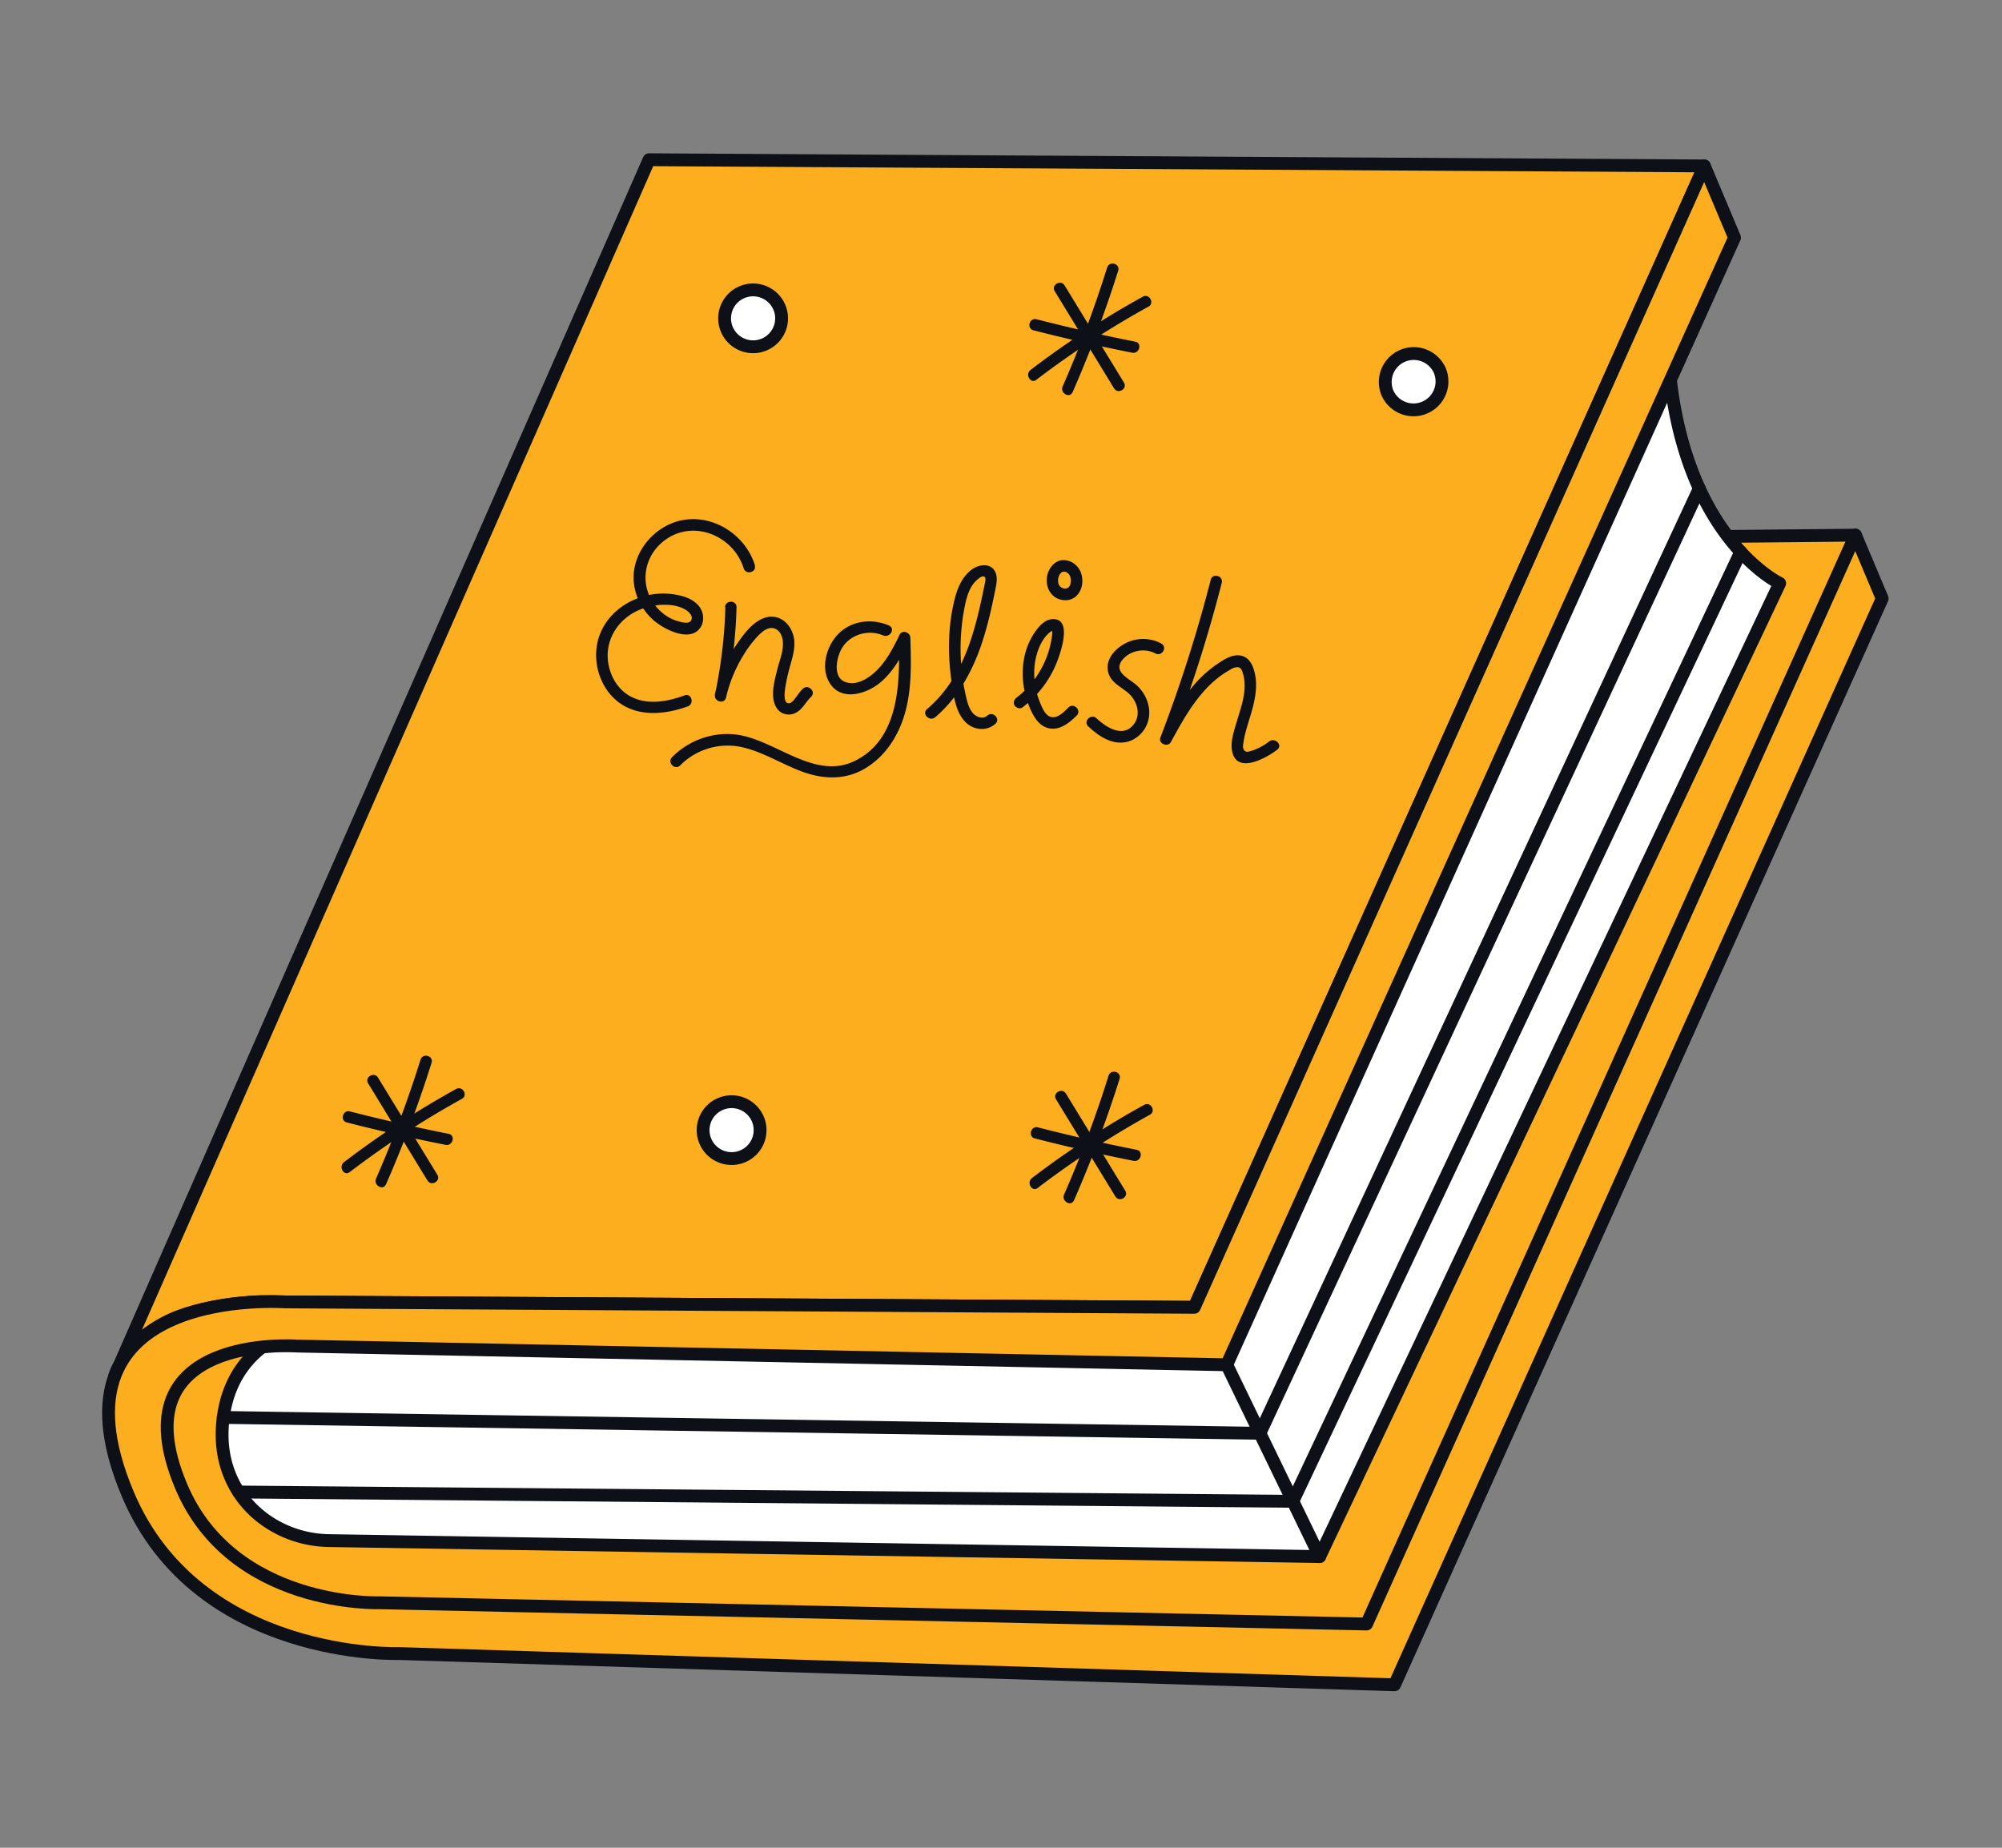
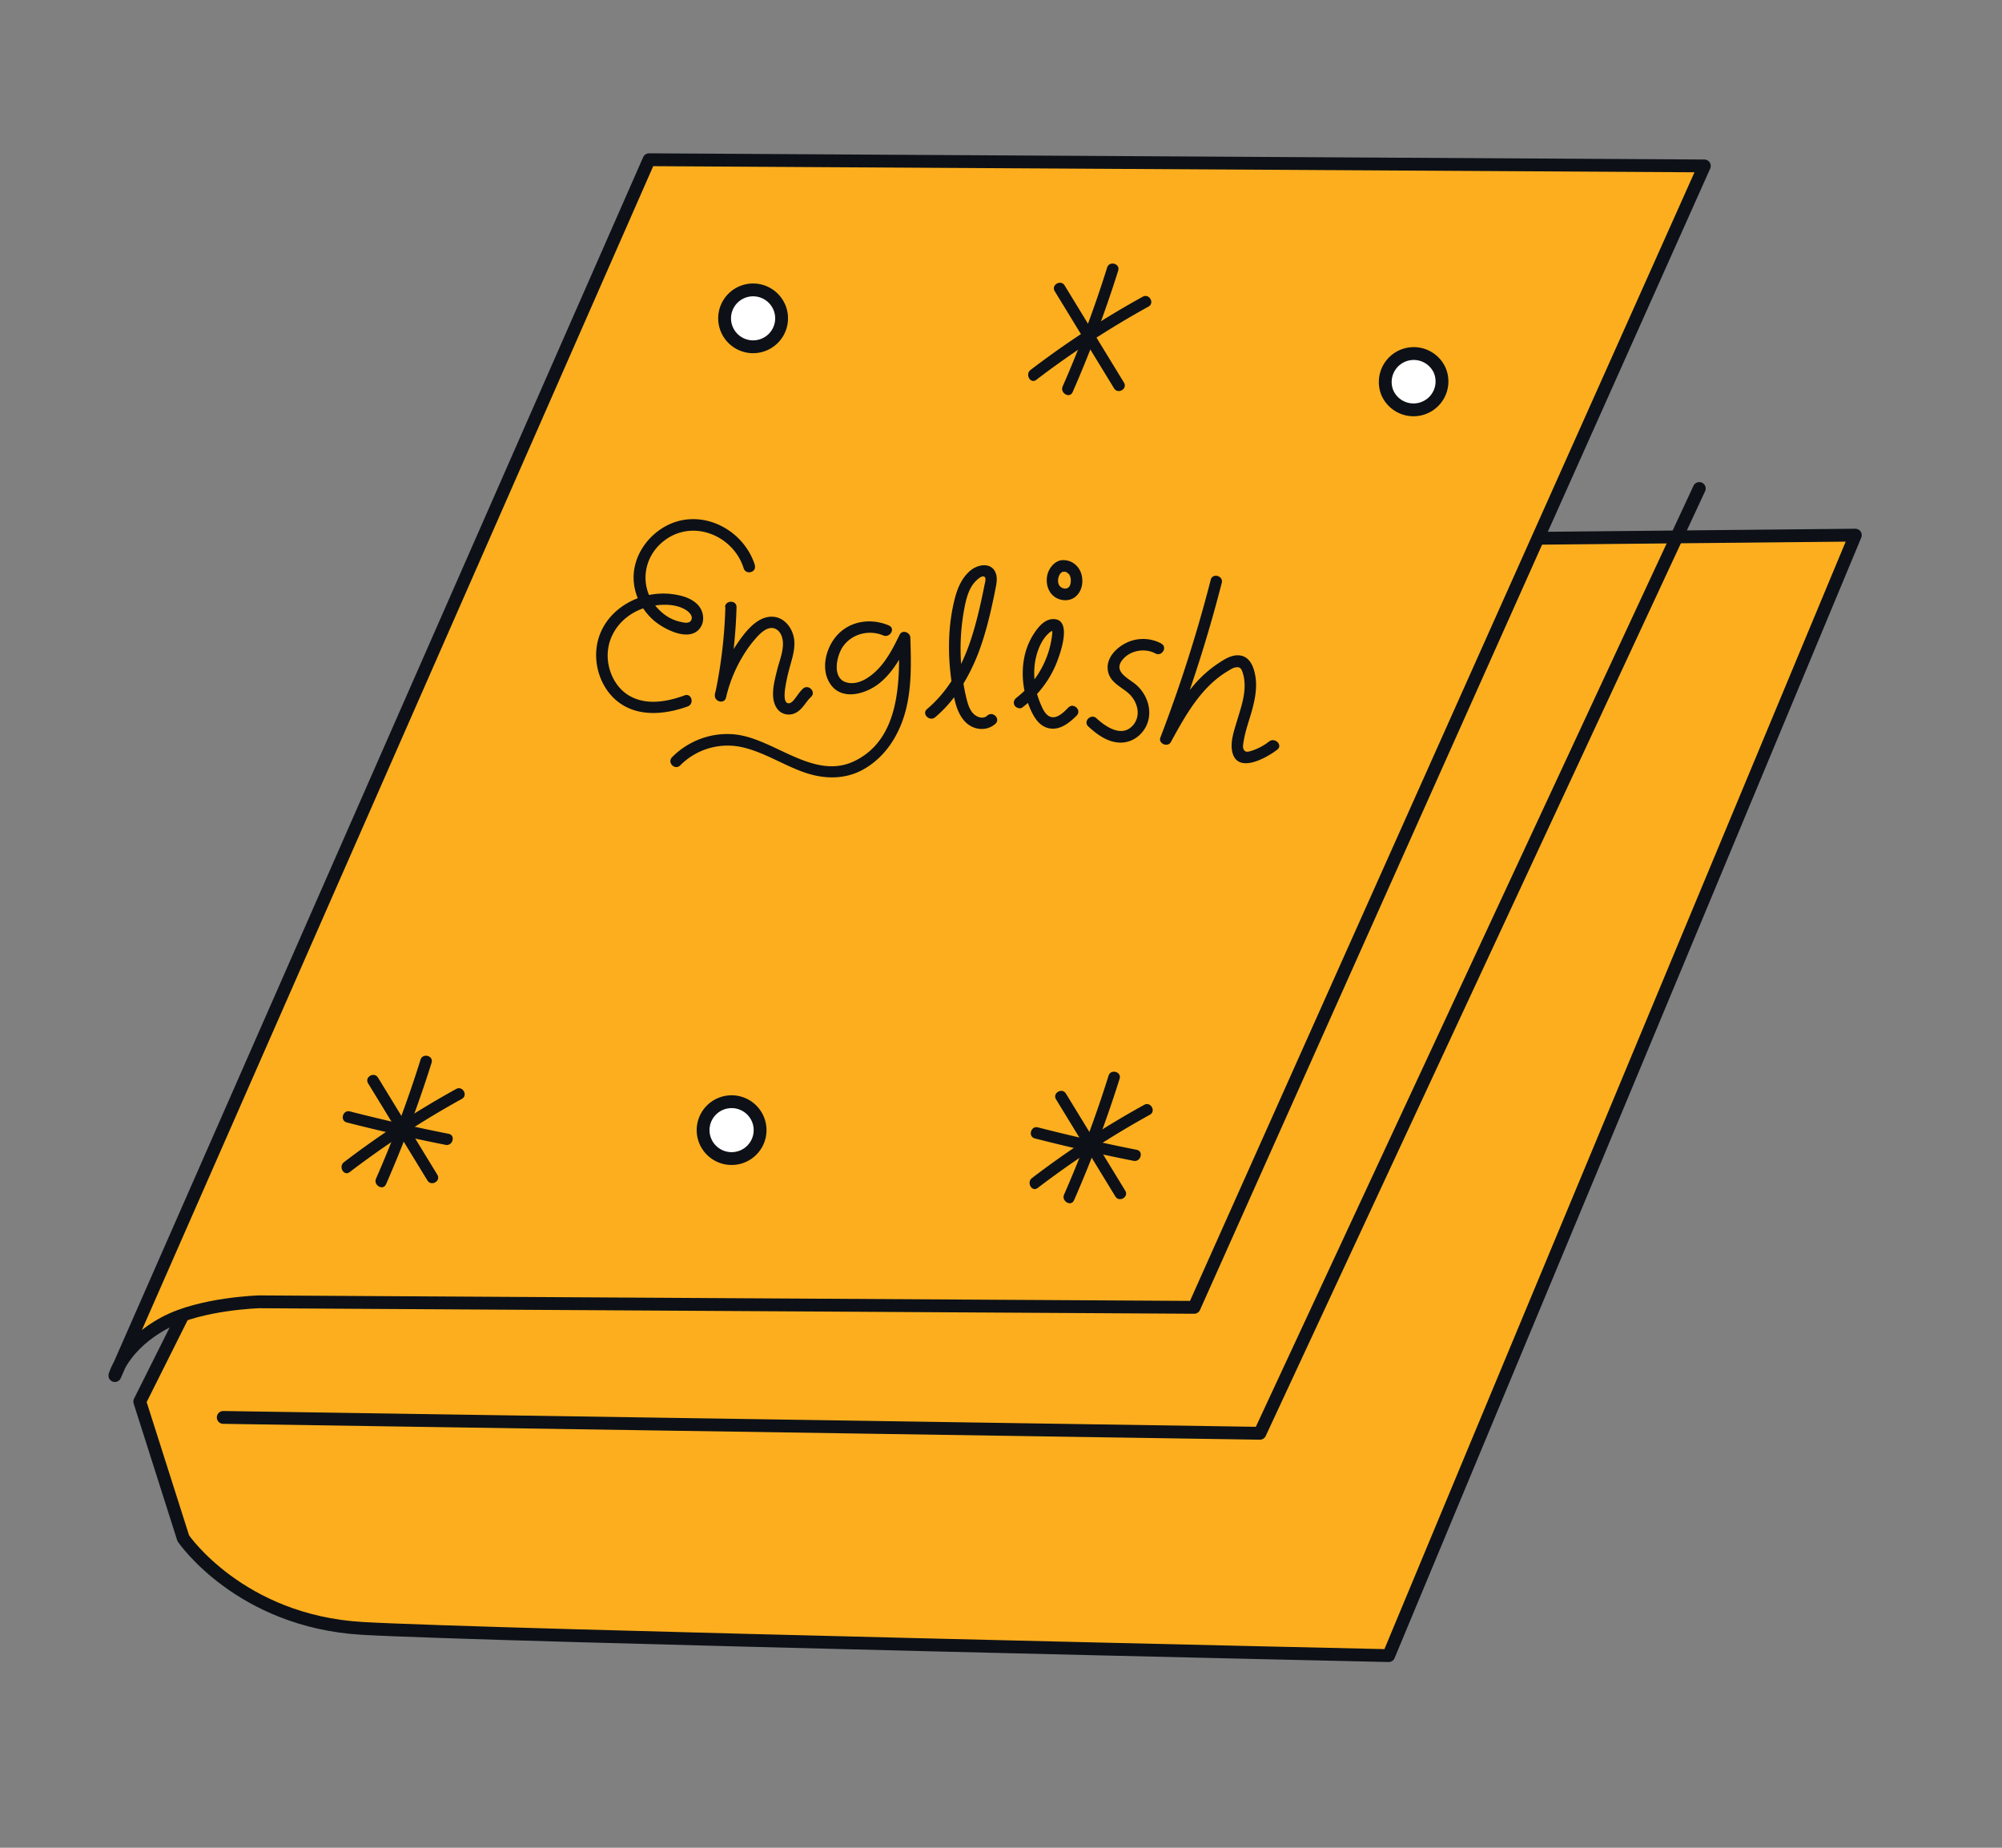
<svg xmlns="http://www.w3.org/2000/svg" width="156" height="144" fill="none">
  <rect width="100%" height="100%" fill="#808080" stroke="none" />
-   <path d="m144.572 41.705-100.414.994-33.268 66.528 3.392 10.657s4.398 6.465 13.946 7.021c9.549.555 79.98 2.122 79.98 2.122l36.373-87.313-.009-.01z" fill="#FDAE1E" stroke="#0D1117" stroke-linecap="round" stroke-linejoin="round" />
+   <path d="m144.572 41.705-100.414.994-33.268 66.528 3.392 10.657s4.398 6.465 13.946 7.021c9.549.555 79.98 2.122 79.98 2.122z" fill="#FDAE1E" stroke="#0D1117" stroke-linecap="round" stroke-linejoin="round" />
  <g stroke="#0D1117" stroke-linecap="round" stroke-linejoin="round">
-     <path d="m25.635 120.063 77.197 1.245 35.844-75.851s-8.894-4.191-8.768-20.857l-35.575 78.976-68.447-.627s-7.539.323-8.49 7.514c-.323 2.471.27 4.379 1.194 5.812.861 1.343 2.109 2.364 3.536 3.009a8.89 8.89 0 0 0 3.518.779h-.01z" fill="#fff" />
-     <path d="m102.832 121.308-7.242-14.947M18.59 116.275l82.151.725 34.901-73.997" />
    <path d="m17.396 110.463 80.778 1.236 34.238-73.63" />
  </g>
  <path d="m93.05 101.884 39.756-88.953-82.232-.483-41.623 94.755s.62-2.373 3.913-4.128c2.81-1.496 7.332-1.621 7.332-1.621l72.854.43z" fill="#FDAE1E" stroke="#0D1117" stroke-linecap="round" stroke-linejoin="round" />
-   <path d="m132.806 12.931 2.352 5.588-39.568 87.842-72.486-1.46s-14.018-1.039-8.992 10.917c3.984 9.474 15.435 9.089 15.435 9.089l76.938 1.657 38.096-84.869 2.082 4.953-37.998 84.653-77.574-2.436s-15.687.538-21.144-12.447c-6.883-16.379 12.313-14.956 12.313-14.956l70.799.421 39.747-88.952z" fill="#FDAE1E" stroke="#0D1117" stroke-linecap="round" stroke-linejoin="round" />
  <g fill="#0D1117">
    <path d="M58.828 44.056c-.906-2.883-4.308-4.558-7.036-3.008-1.256.716-2.198 1.997-2.387 3.438-.188 1.442.43 2.875 1.49 3.824.79.708 2.89 1.827 3.697.573.341-.528.225-1.262-.188-1.719-.485-.537-1.239-.752-1.93-.85-2.818-.413-5.824 1.459-6.012 4.432-.1 1.487.529 3.054 1.723 3.967 1.561 1.191 3.67.967 5.402.34.539-.197.305-1.065-.242-.86-1.283.467-2.782.762-4.066.153-.888-.412-1.498-1.245-1.768-2.167-.637-2.176.7-4.218 2.827-4.836.943-.278 2.307-.358 3.168.233.207.143.494.43.368.725-.125.314-.538.233-.807.17a3.215 3.215 0 0 1-1.49-.743c-1.822-1.558-1.66-4.263.27-5.66 2.225-1.611 5.312-.304 6.102 2.221.17.547 1.04.314.861-.241l.018.008z" />
    <path d="M56.522 47.307a37.685 37.685 0 0 1-.808 6.806c-.117.565.736.806.862.242a11.05 11.05 0 0 1 1.364-3.313 9.092 9.092 0 0 1 1.059-1.415c.332-.358.87-.86 1.409-.627.457.197.61.761.601 1.209-.009.68-.287 1.334-.449 1.988-.215.887-.583 2.131-.045 2.973.297.466.862.627 1.364.439.629-.242.862-.869 1.32-1.299.422-.403-.216-1.03-.637-.635-.207.197-.36.42-.53.653-.126.17-.377.538-.637.475-.35-.09-.251-.824-.225-1.075.09-.653.243-1.29.422-1.925.18-.636.36-1.263.297-1.916-.108-1.012-.898-1.97-2.002-1.81-1.104.162-1.956 1.353-2.548 2.24a11.633 11.633 0 0 0-1.643 3.814l.862.242c.484-2.32.772-4.674.834-7.048.018-.573-.88-.573-.897 0l.027-.018z" />
    <path d="M69.256 48.74c-1.373-.582-3.006-.367-4.03.77-.897.994-1.327 2.732-.466 3.878.907 1.218 2.684.69 3.698-.09 1.112-.86 1.794-2.149 2.405-3.385l-.835-.223c.108 3.376.117 7.907-3.455 9.626-3.114 1.496-6.138-1.647-9.136-2.06-1.866-.25-3.751.422-5.07 1.756-.404.412.224 1.048.637.636a5.2 5.2 0 0 1 5.017-1.37c1.642.42 3.078 1.37 4.675 1.925 1.508.52 3.123.564 4.55-.224 1.427-.788 2.396-2.087 2.97-3.52.862-2.14.79-4.513.719-6.77-.01-.411-.629-.644-.835-.223-.422.868-.87 1.755-1.517 2.498-.601.69-1.633 1.496-2.62 1.218-1.167-.322-.772-2.087-.278-2.794.69-.994 2.028-1.334 3.132-.869.53.224.987-.546.448-.77l-.009-.009zM72.864 55.904c1.526-1.29 2.576-3.018 3.312-4.862.43-1.093.745-2.23 1.014-3.377.125-.537.242-1.083.35-1.63.08-.411.197-.86.08-1.28-.26-.922-1.3-.824-1.929-.35-.673.52-1.041 1.317-1.256 2.114-.584 2.158-.602 4.523-.27 6.726.153 1.03.314 2.328 1.122 3.08.628.591 1.624.672 2.28.08.421-.393-.207-1.02-.637-.635-.342.313-.853.107-1.122-.197-.314-.358-.431-.86-.539-1.307a16.62 16.62 0 0 1-.413-3.26 16.922 16.922 0 0 1 .27-3.493c.152-.815.359-1.764 1.014-2.328.125-.108.44-.394.61-.197.108.134-.036.564-.054.698a52.635 52.635 0 0 1-.35 1.63c-.242 1.048-.52 2.087-.888 3.09-.682 1.854-1.706 3.573-3.222 4.854-.44.376.197 1.003.637.635l-.009.01zM79.667 55.134c1.14-.877 2.037-1.997 2.602-3.322.314-.743 1.364-3.582-.206-3.564-.682.009-1.167.627-1.508 1.146a5.326 5.326 0 0 0-.727 1.773c-.278 1.334-.117 2.731.413 3.985.287.68.7 1.433 1.49 1.603.852.188 1.606-.43 2.163-.985.412-.412-.225-1.039-.638-.636-.323.323-.834.869-1.346.743-.466-.107-.709-.734-.87-1.128a6.049 6.049 0 0 1-.422-2.875c.09-.877.458-2.006 1.176-2.588a.748.748 0 0 1 .215-.125c.045-.018.063 0 .027-.036-.072-.071-.036.126-.036.17a6.093 6.093 0 0 1-.117.797 6.929 6.929 0 0 1-.475 1.478 7.25 7.25 0 0 1-2.19 2.794c-.198.152-.287.385-.162.609.108.188.422.305.61.161zM90.48 50.146a3 3 0 0 0-2.566-.116c-.826.349-1.705 1.164-1.597 2.149.107.985 1.014 1.307 1.642 1.871.673.619.978 1.684.35 2.445-.853 1.021-2.127.17-2.872-.52-.422-.393-1.059.243-.637.637.754.698 1.705 1.379 2.791 1.244.951-.116 1.723-.895 1.912-1.826.206-.985-.234-2.033-.988-2.678-.583-.492-1.768-.994-1.076-1.898.592-.77 1.758-.977 2.593-.529.512.269.97-.501.449-.77v-.009zM94.34 45.194a111.718 111.718 0 0 1-3.922 12.286c-.18.475.583.788.817.35.762-1.389 1.534-2.803 2.602-3.994.548-.61 1.167-1.147 1.876-1.559.152-.09.323-.206.493-.25.377-.09.503.026.62.376.134.394.17.815.152 1.236-.045.886-.35 1.737-.601 2.579-.206.698-.503 1.531-.377 2.274.323 1.89 2.647.61 3.527-.071.458-.35-.18-.986-.637-.636a4.321 4.321 0 0 1-1.31.707c-.324.108-.61.197-.71-.206-.035-.152.018-.367.036-.51.144-.896.485-1.755.71-2.633.206-.797.34-1.62.206-2.445-.108-.636-.368-1.424-1.077-1.594-.71-.17-1.382.305-1.92.663a9.196 9.196 0 0 0-1.733 1.55c-1.059 1.217-1.857 2.632-2.63 4.047l.817.35a110.532 110.532 0 0 0 3.922-12.287c.144-.556-.718-.797-.861-.242v.009zM82.915 43.654c-.664-.045-1.184.582-1.31 1.182-.126.6.036 1.28.556 1.665.431.323 1.104.386 1.562.063.556-.385.718-1.137.556-1.764a1.533 1.533 0 0 0-.61-.896 1.4 1.4 0 0 0-1.068-.224c-.233.036-.386.34-.314.556.08.25.305.358.556.313-.134.027.028 0 .063 0h.063s-.107-.018-.018 0c.027 0 .117.018.135.036l-.054-.018s.027.009.045.018a.787.787 0 0 1 .09.054c.018.009.035.027.053.035-.071-.026-.044-.035-.017-.008.026.026.098.071.107.107-.018-.054-.036-.054-.009-.018l.045.072a.265.265 0 0 1 .036.071c.054.09-.027-.09 0 .01.018.053.036.107.045.152 0 .017 0 .044.009.062.018.09 0-.018 0-.018.018.027 0 .135 0 .162 0 .053 0 .116-.01.16.037-.107 0-.017 0 .01a.165.165 0 0 1-.017.062c-.009.018-.01.045-.018.063 0 .027-.027.126 0 .018a.372.372 0 0 1-.063.116s-.054.099-.018.036c.036-.053-.036.036-.054.054-.018.018-.035.027-.044.036.044-.063.062-.045.026-.027-.035.018-.08.036-.116.063.063-.054.072-.027.036-.018-.027 0-.054.018-.072.018-.018 0-.036 0-.054.009.072 0 .09-.01.054 0h-.171c-.053 0-.018-.027.036 0-.009 0-.036 0-.054-.01-.044-.008-.09-.026-.125-.035-.072-.018.027 0 .036.018-.018-.018-.063-.027-.081-.045-.027-.018-.072-.054-.099-.063.072.018.054.054.018.01-.018-.019-.036-.028-.045-.046l-.036-.035c.01 0 .054.08.018.018-.009-.018-.098-.135-.09-.153 0 0 .036.108.01.027 0-.027-.018-.045-.027-.072-.01-.044-.018-.09-.027-.134-.018-.098 0 .08 0 .018V45.14c0-.098-.018.08 0 .01 0-.028.009-.063.018-.09.009-.054.026-.108.044-.162 0-.009.01-.044.018-.053-.026.062-.026.071 0 .026 0-.017.018-.026.018-.044.018-.036.054-.126.09-.143 0 0-.072.08-.009.017l.063-.062s.072-.08.027-.027c-.045.045.036-.027.054-.036.018 0 .045-.018.054-.027-.054.027-.072.027-.036.018.018 0 .027-.009.045-.009h.027c-.045 0-.045 0 0 0h.062c.234.018.458-.215.449-.448-.009-.26-.197-.43-.449-.447l-.009-.01z" />
  </g>
  <g fill="#0D1117">
    <path d="M30.076 92.302a93.182 93.182 0 0 0 3.553-9.475c.171-.555-.69-.788-.861-.242a89.743 89.743 0 0 1-3.464 9.26c-.233.52.547.976.772.448v.009z" />
    <path d="m28.685 84.43 4.621 7.567c.297.493 1.077.045.772-.448l-4.622-7.567c-.296-.492-1.076-.044-.771.448z" />
    <path d="M27.249 91.344a71.024 71.024 0 0 1 8.74-5.705c.503-.277.055-1.057-.448-.77a70.342 70.342 0 0 0-8.741 5.704c-.449.35 0 1.12.449.77z" />
    <path d="M27.024 87.475c2.55.654 5.116 1.236 7.691 1.746.566.117.808-.752.243-.86a142.335 142.335 0 0 1-7.691-1.746c-.557-.143-.8.717-.243.86z" />
  </g>
  <g fill="#0D1117">
    <path d="M83.688 93.546a93.192 93.192 0 0 0 3.554-9.474c.17-.556-.69-.788-.861-.242a89.72 89.72 0 0 1-3.464 9.26c-.234.519.547.976.771.447v.01z" />
    <path d="M82.288 85.675c1.544 2.525 3.079 5.041 4.622 7.567.296.492 1.077.045.772-.448-1.544-2.525-3.078-5.042-4.622-7.567-.296-.493-1.077-.045-.772.448z" />
    <path d="M80.862 92.579a71.023 71.023 0 0 1 8.74-5.704c.503-.278.054-1.057-.448-.77a70.354 70.354 0 0 0-8.741 5.704c-.449.349 0 1.12.449.77z" />
    <path d="M80.637 88.72a142.41 142.41 0 0 0 7.691 1.746c.566.116.808-.752.242-.86a142.43 142.43 0 0 1-7.69-1.746c-.557-.144-.8.716-.243.86z" />
  </g>
  <g fill="#0D1117">
    <path d="M83.578 30.567a93.216 93.216 0 0 0 3.554-9.474c.17-.556-.691-.788-.862-.242a89.743 89.743 0 0 1-3.464 9.26c-.233.519.548.976.772.447v.01z" />
    <path d="M82.187 22.696c1.544 2.525 3.078 5.041 4.622 7.567.296.492 1.077.045.772-.448-1.544-2.525-3.078-5.042-4.622-7.567-.296-.493-1.077-.045-.772.448z" />
    <path d="M80.751 29.6a71.016 71.016 0 0 1 8.741-5.705c.503-.277.054-1.056-.448-.77a70.343 70.343 0 0 0-8.741 5.705c-.45.349 0 1.12.448.77z" />
-     <path d="M80.527 25.74c2.549.654 5.115 1.236 7.69 1.747.566.116.809-.752.243-.86a142.427 142.427 0 0 1-7.69-1.746c-.557-.143-.8.716-.243.86z" />
  </g>
  <path d="M59.054 87.215a2.213 2.213 0 0 1-1.185 2.901 2.221 2.221 0 0 1-2.907-1.182 2.213 2.213 0 0 1 1.184-2.901 2.221 2.221 0 0 1 2.908 1.182zM112.188 28.866a2.212 2.212 0 0 1-1.184 2.901 2.222 2.222 0 0 1-2.908-1.182 2.22 2.22 0 0 1 4.092-1.72zM60.73 23.95a2.213 2.213 0 0 1-1.185 2.9 2.221 2.221 0 0 1-2.908-1.181 2.213 2.213 0 0 1 1.185-2.902 2.221 2.221 0 0 1 2.907 1.182z" fill="#fff" stroke="#0D1117" stroke-linecap="round" stroke-linejoin="round" />
</svg>